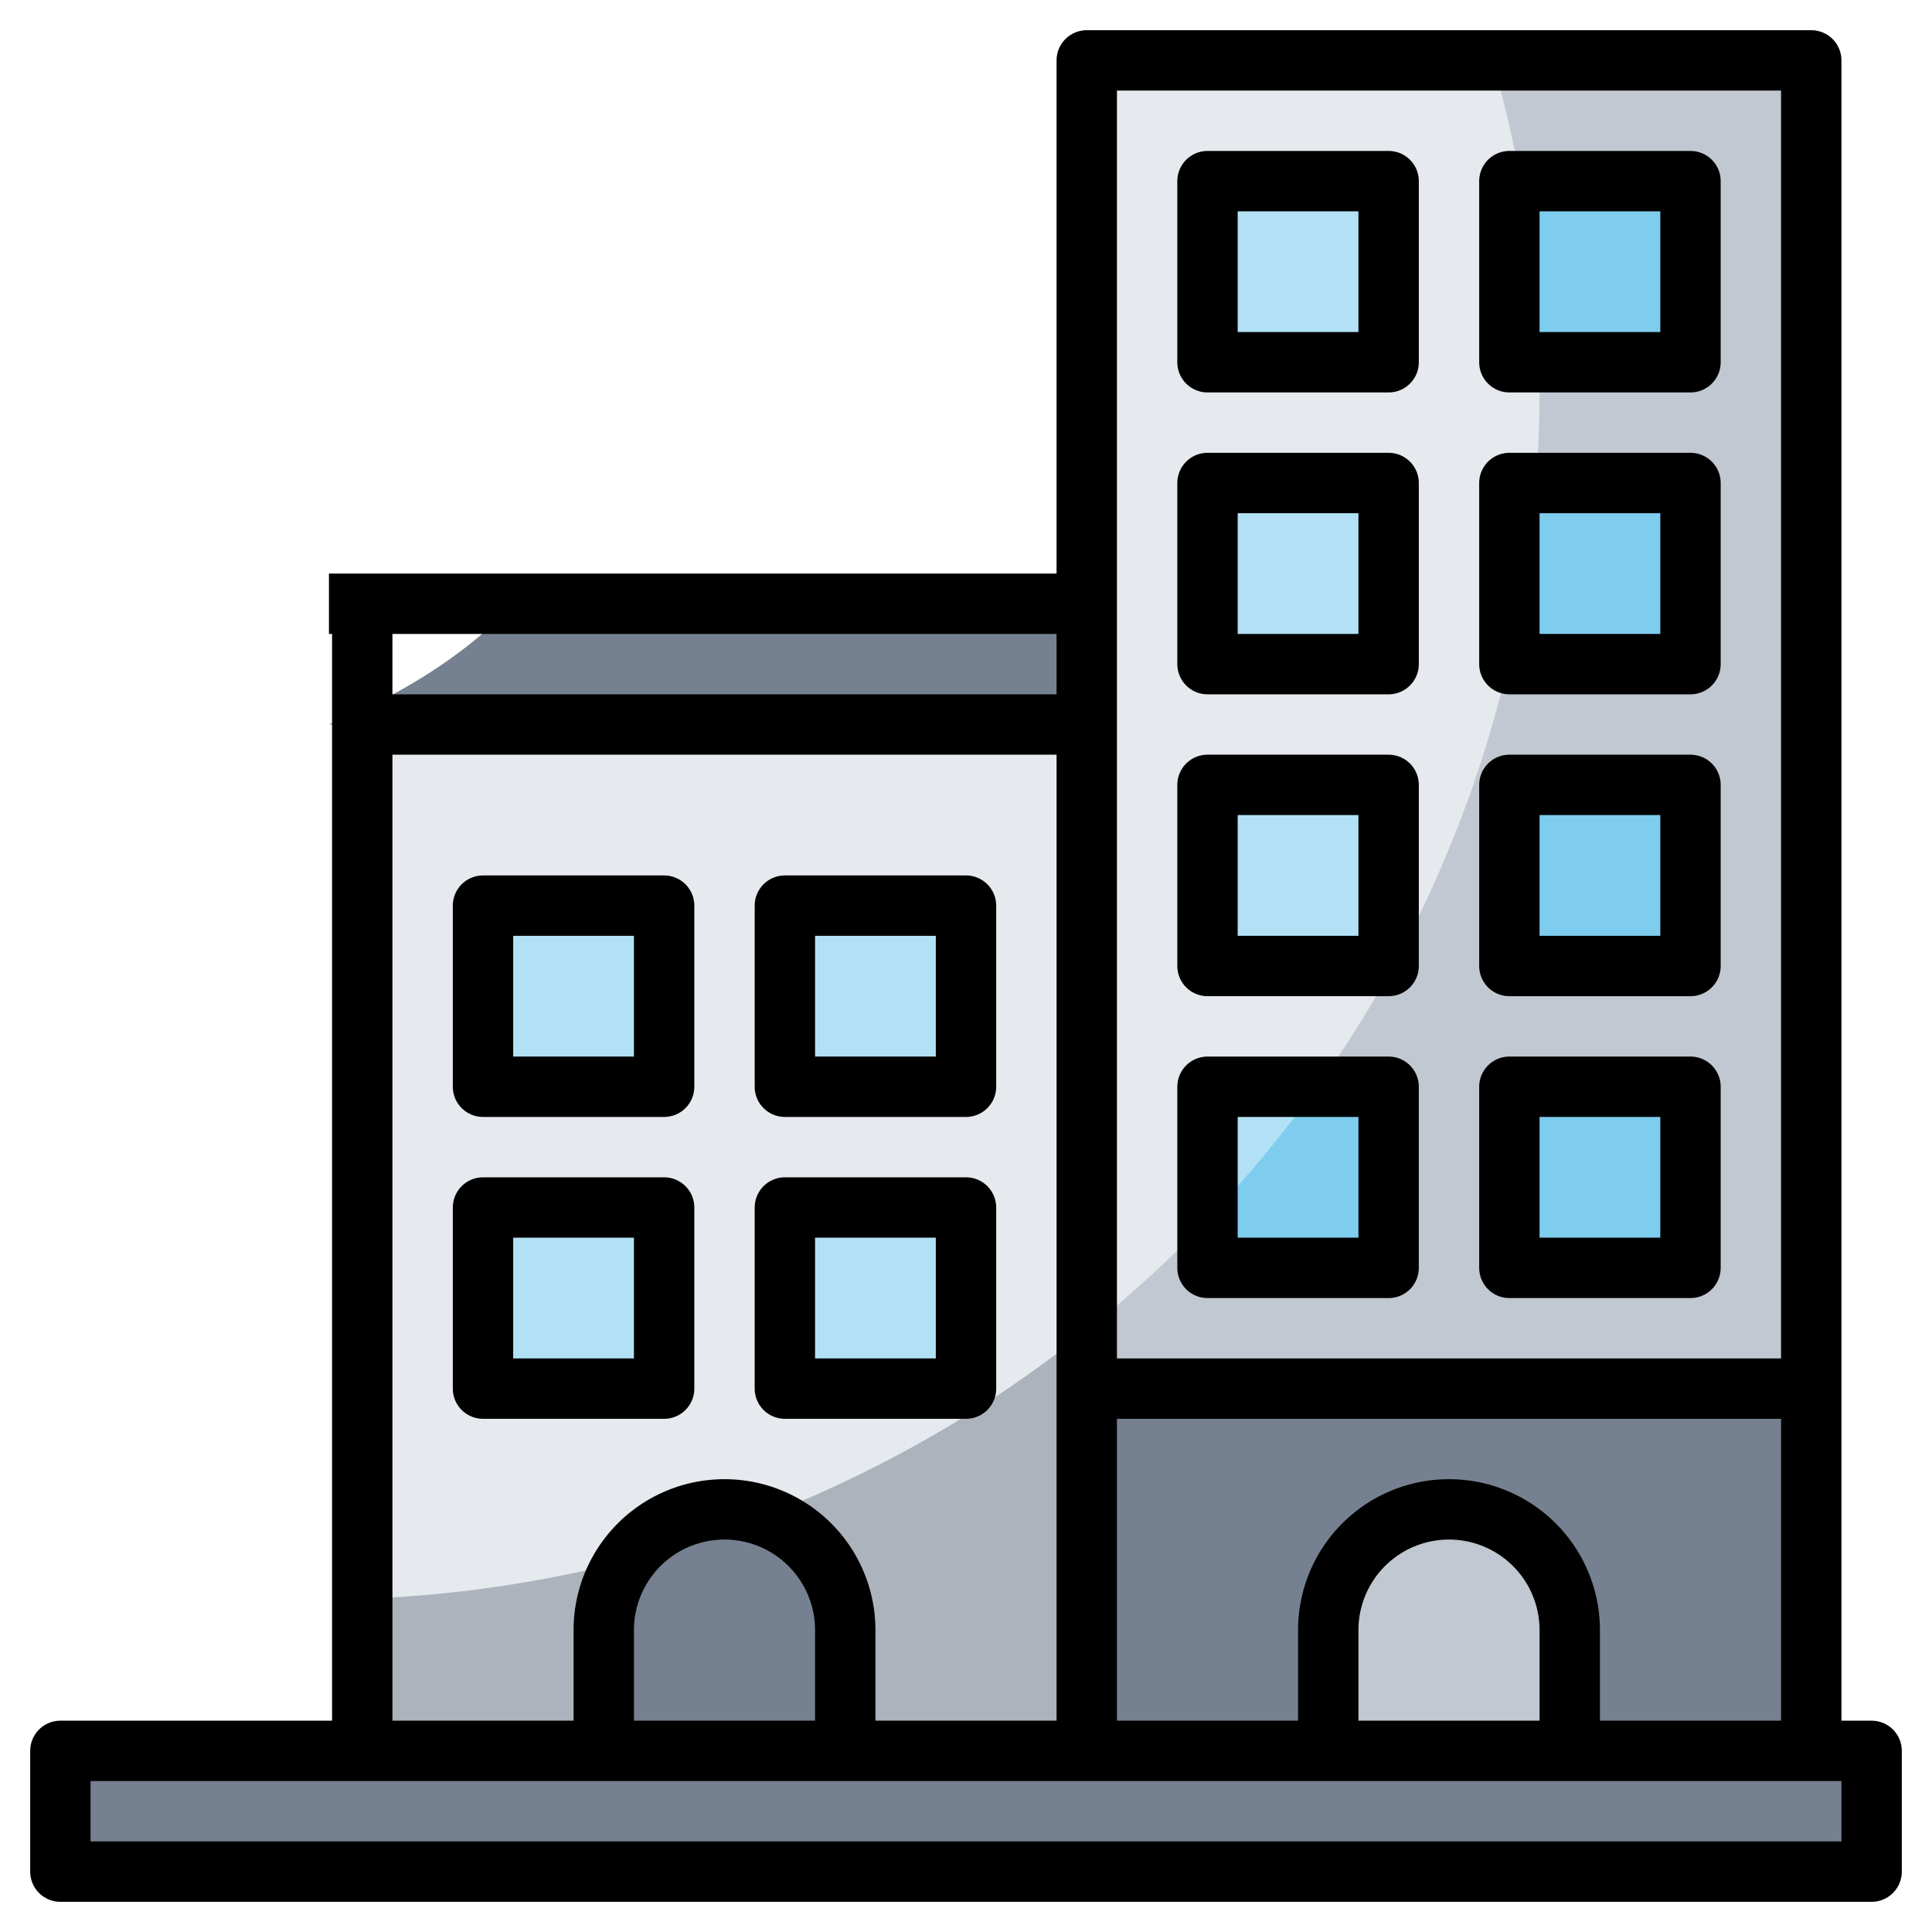
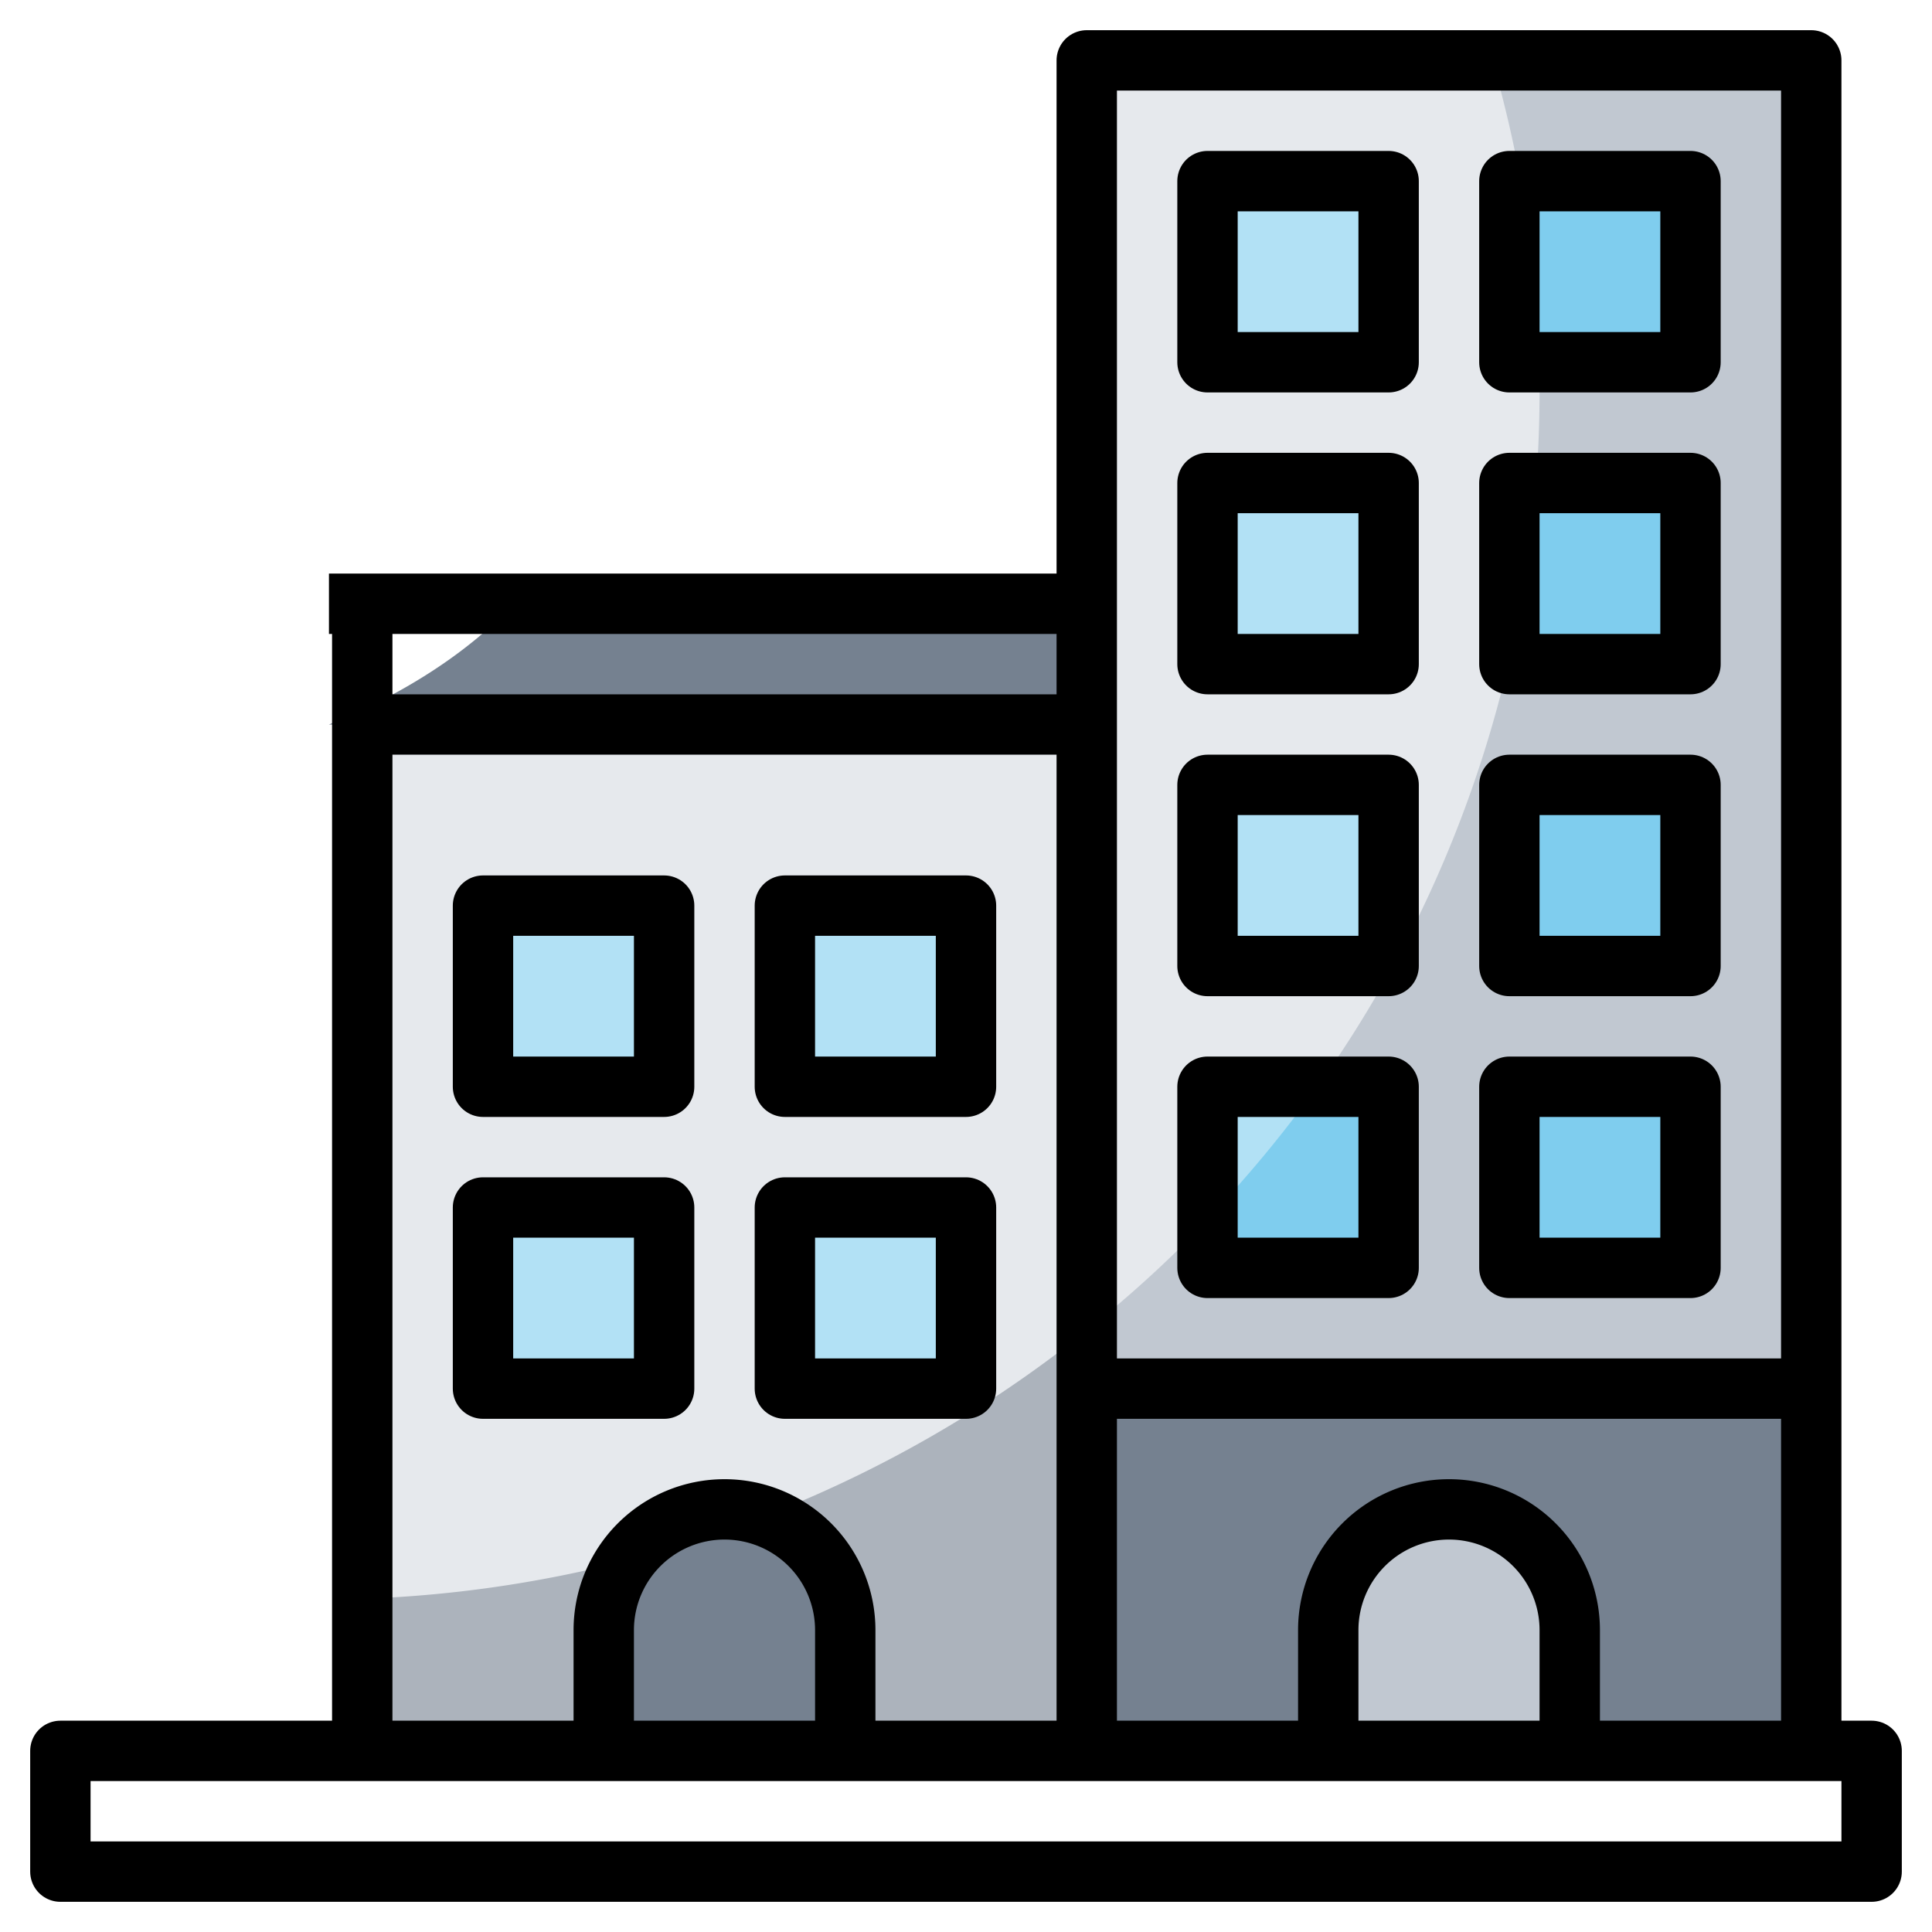
<svg xmlns="http://www.w3.org/2000/svg" xmlns:ns1="http://sodipodi.sourceforge.net/DTD/sodipodi-0.dtd" xmlns:ns2="http://www.inkscape.org/namespaces/inkscape" viewBox="0 0 64 64" version="1.1" id="svg35" ns1:docname="condominium.svg" ns2:version="1.3.2 (1:1.3.2+202311252150+091e20ef0f)">
  <ns1:namedview id="namedview35" pagecolor="#ffffff" bordercolor="#000000" borderopacity="0.25" ns2:showpageshadow="2" ns2:pageopacity="0.0" ns2:pagecheckerboard="0" ns2:deskcolor="#d1d1d1" ns2:zoom="9.40625" ns2:cx="16.637874" ns2:cy="22.538206" ns2:window-width="1865" ns2:window-height="1043" ns2:window-x="55" ns2:window-y="0" ns2:window-maximized="1" ns2:current-layer="svg35" />
  <defs id="defs1">
    <style id="style1">.cls-1{fill:#c1c8d1;}.cls-2{fill:#e6e9ed;}.cls-3{fill:#7fcdee;}.cls-4{fill:#b2e1f5;}.cls-5{fill:#acb3bc;}.cls-6{fill:#758190;}.cls-7{fill:#f9d18b;}.cls-8{fill:#fbe3b9;}.cls-9{fill:none;stroke:#000;stroke-linejoin:round;stroke-width:2px;}</style>
  </defs>
  <title id="title1" />
  <g data-name="Layer 14" id="Layer_14">
    <rect class="cls-1" height="44" width="24" x="36" y="2" id="rect1" />
    <path class="cls-2" d="M36,44.069A39.733,39.733,0,0,0,51,13,39.525,39.525,0,0,0,49.436,2H36Z" id="path1" />
    <rect class="cls-3" height="6" width="6" x="40" y="36" id="rect2" />
    <path class="cls-4" d="M43.628,36H40v4.376A40.185,40.185,0,0,0,43.628,36Z" id="path2" />
    <rect class="cls-5" height="34" width="24" x="12" y="24" id="rect3" />
    <path class="cls-2" d="M12,52.963a40.609,40.609,0,0,0,24-8.894V24H12Z" id="path3" />
    <rect class="cls-3" height="6" width="6" x="50" y="36" id="rect4" />
    <rect class="cls-3" height="6" width="6" x="50" y="26" id="rect5" />
    <rect class="cls-3" height="6" width="6" x="50" y="16" id="rect6" />
    <rect class="cls-3" height="6" width="6" x="50" y="6" id="rect7" />
    <rect class="cls-4" height="6" width="6" x="40" y="6" id="rect8" />
    <rect class="cls-4" height="6" width="6" x="40" y="16" id="rect9" />
    <rect class="cls-4" height="6" width="6" x="40" y="26" id="rect10" />
    <rect class="cls-4" height="6" width="6" x="26" y="40" id="rect11" />
    <rect class="cls-4" height="6" width="6" x="16" y="40" id="rect12" />
    <rect class="cls-4" height="6" width="6" x="16" y="30" id="rect13" />
    <rect class="cls-4" height="6" width="6" x="26" y="30" id="rect14" />
    <rect class="cls-6" height="12" width="24" x="36" y="46" id="rect15" />
    <path class="cls-1" d="M44,58V54a4,4,0,0,1,4-4h0a4,4,0,0,1,4,4v4Z" id="path15" />
    <path class="cls-6" d="M20,58V54a4,4,0,0,1,4-4h0a4,4,0,0,1,4,4v4Z" id="path16" />
-     <rect class="cls-6" height="4" width="60" x="2" y="58" id="rect16" />
    <path class="cls-6" d="m 17.027,20 a 19.688,12.056 0 0 1 -6.13,4 H 36 v -4 z" id="path17" style="stroke-width:1.278" />
    <rect class="cls-9" height="4" width="60" x="2" y="58" id="rect18" />
    <polyline class="cls-9" points="60 58 60 2 36 2 36 58" id="polyline18" />
    <rect class="cls-9" height="6" width="6" x="40" y="6" id="rect19" />
    <rect class="cls-9" height="6" width="6" x="50" y="6" id="rect20" />
    <rect class="cls-9" height="6" width="6" x="40" y="16" id="rect21" />
    <rect class="cls-9" height="6" width="6" x="50" y="16" id="rect22" />
    <rect class="cls-9" height="6" width="6" x="40" y="26" id="rect23" />
    <rect class="cls-9" height="6" width="6" x="50" y="26" id="rect24" />
    <rect class="cls-9" height="6" width="6" x="16" y="30" id="rect25" />
    <rect class="cls-9" height="6" width="6" x="26" y="30" id="rect26" />
    <rect class="cls-9" height="6" width="6" x="16" y="40" id="rect27" />
    <rect class="cls-9" height="6" width="6" x="26" y="40" id="rect28" />
    <rect class="cls-9" height="6" width="6" x="40" y="36" id="rect29" />
    <rect class="cls-9" height="6" width="6" x="50" y="36" id="rect30" />
    <line class="cls-9" x1="36" x2="60" y1="46" y2="46" id="line30" />
    <path class="cls-9" d="M44,58V54a4,4,0,0,1,4-4h0a4,4,0,0,1,4,4v4" id="path30" />
    <path class="cls-9" d="M20,58V54a4,4,0,0,1,4-4h0a4,4,0,0,1,4,4v4" id="path31" />
    <line class="cls-9" x1="12" x2="12" y1="20.845" y2="58" id="line31" />
    <line class="cls-9" x1="36" x2="10.897" y1="20" y2="20" id="line32" />
    <line class="cls-9" x1="36" x2="12.802" y1="24" y2="24" id="line35" />
  </g>
</svg>